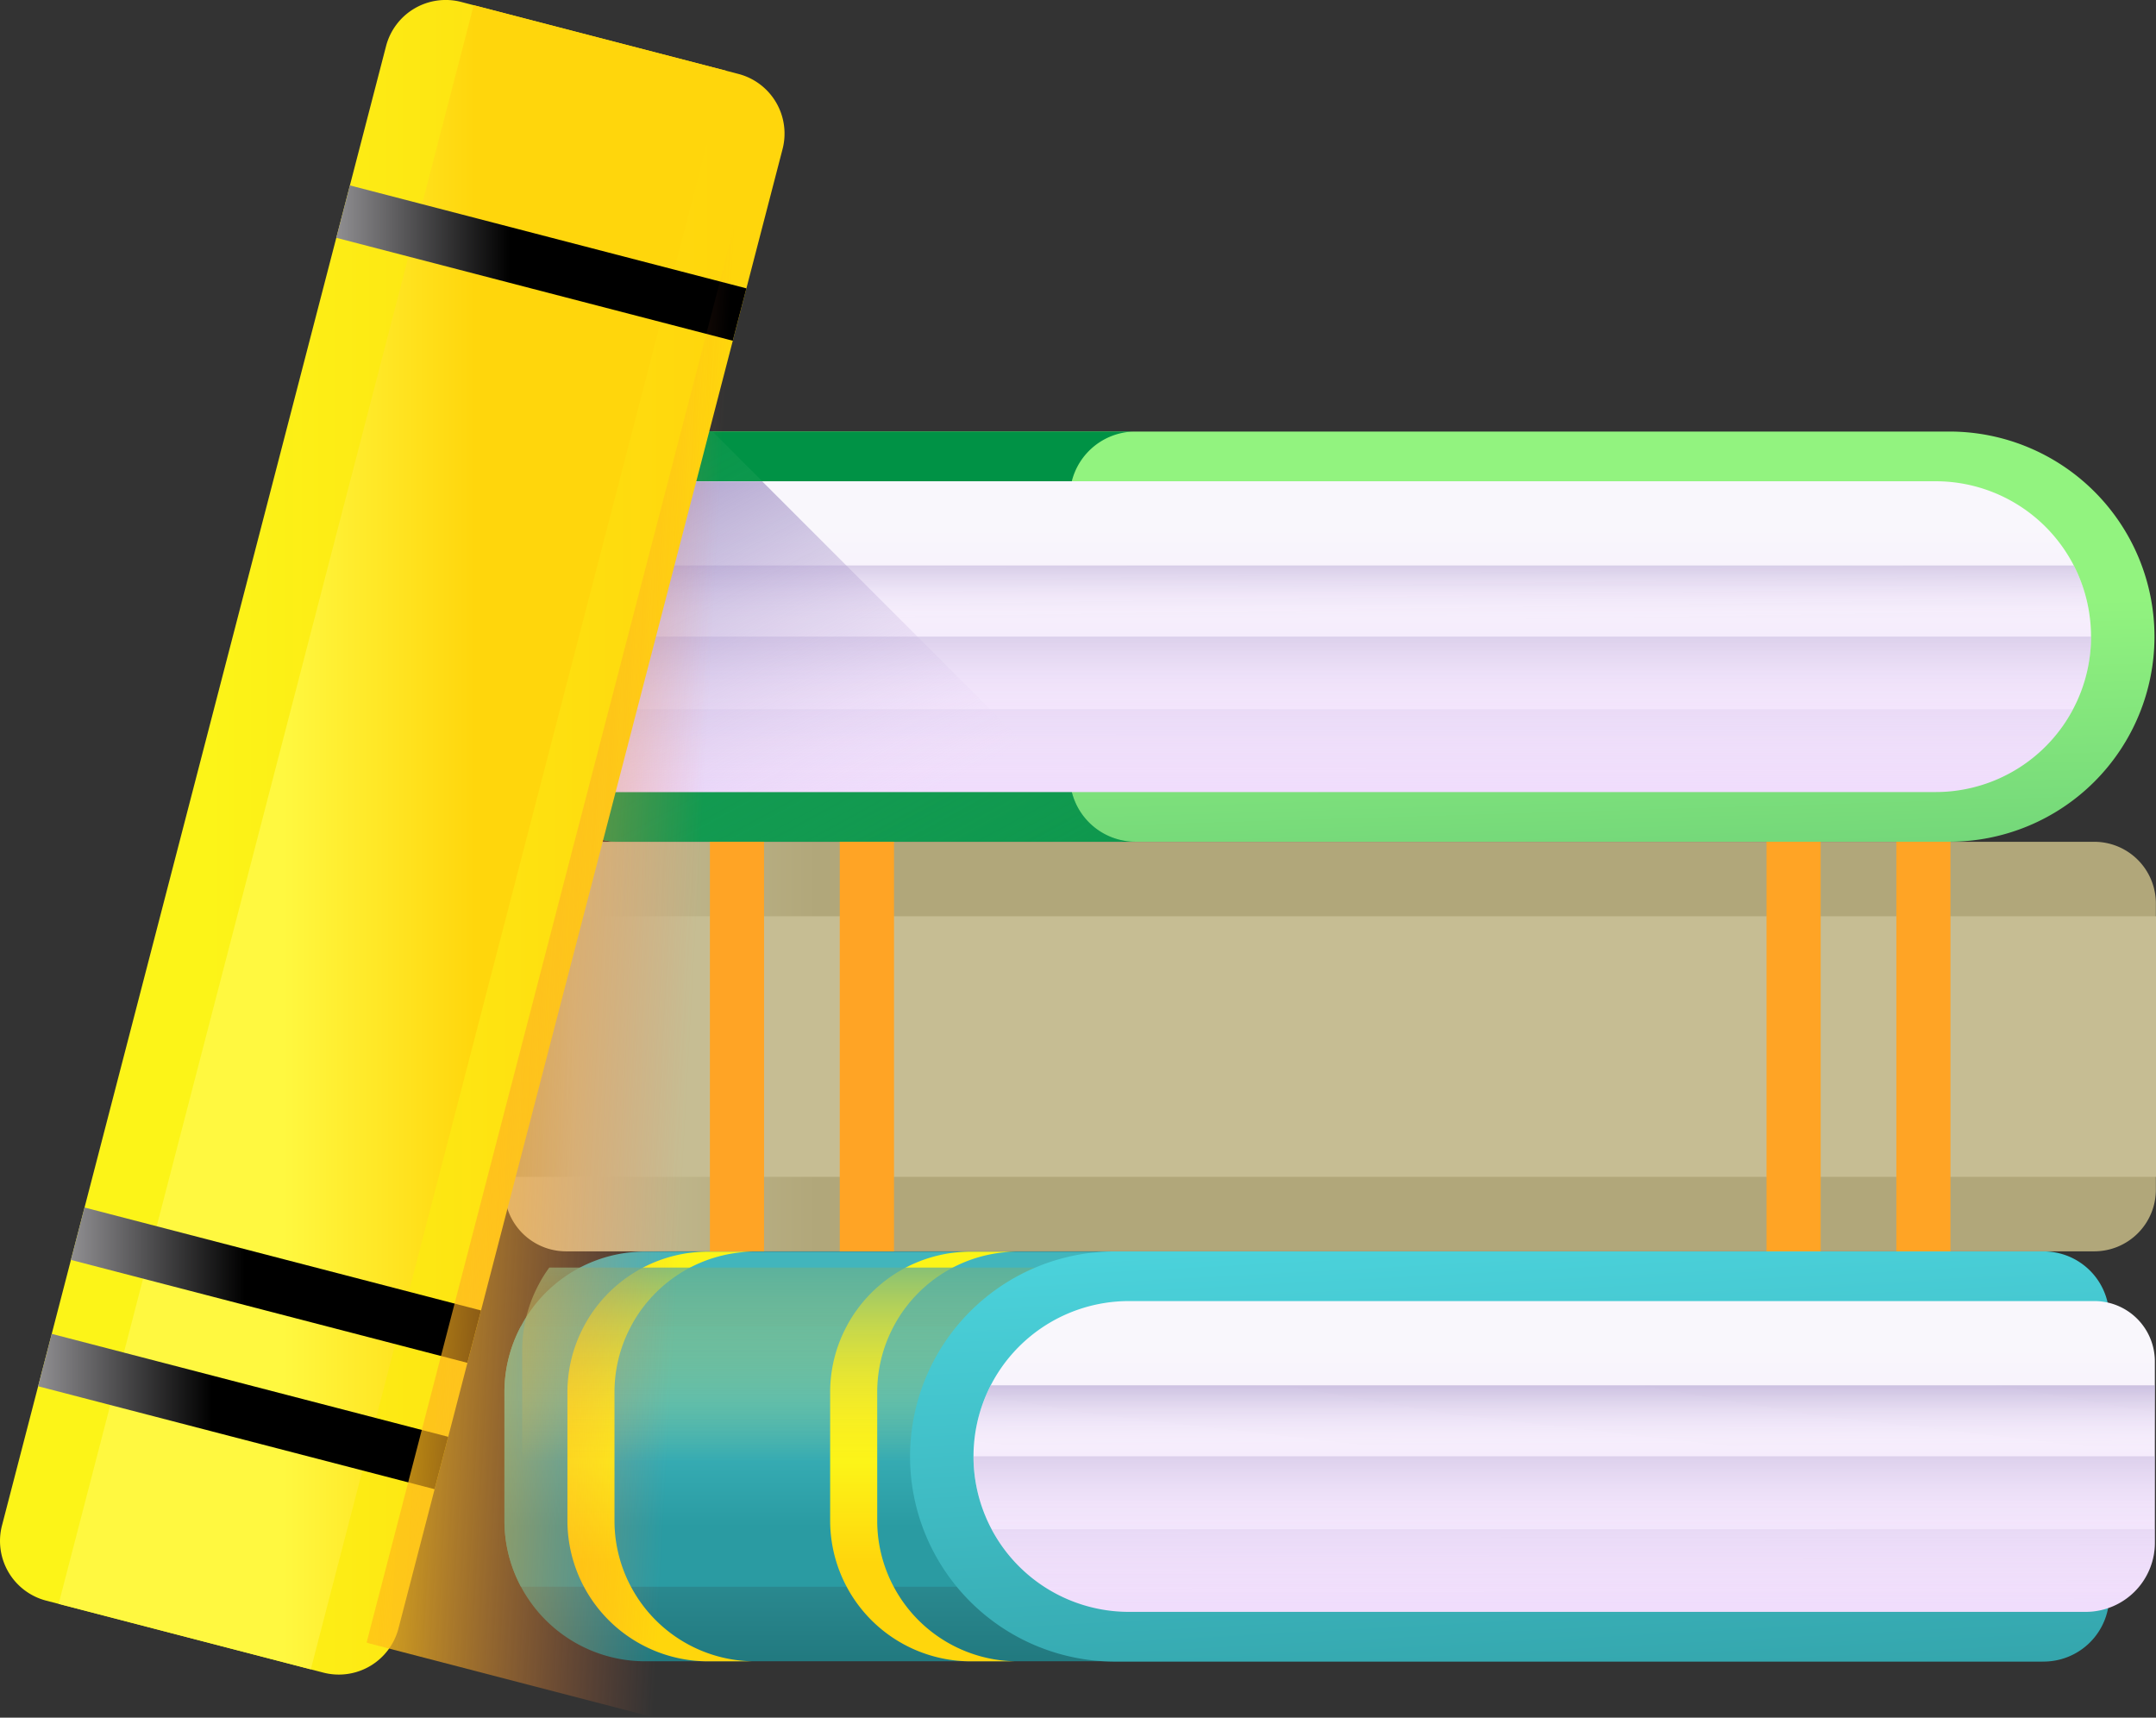
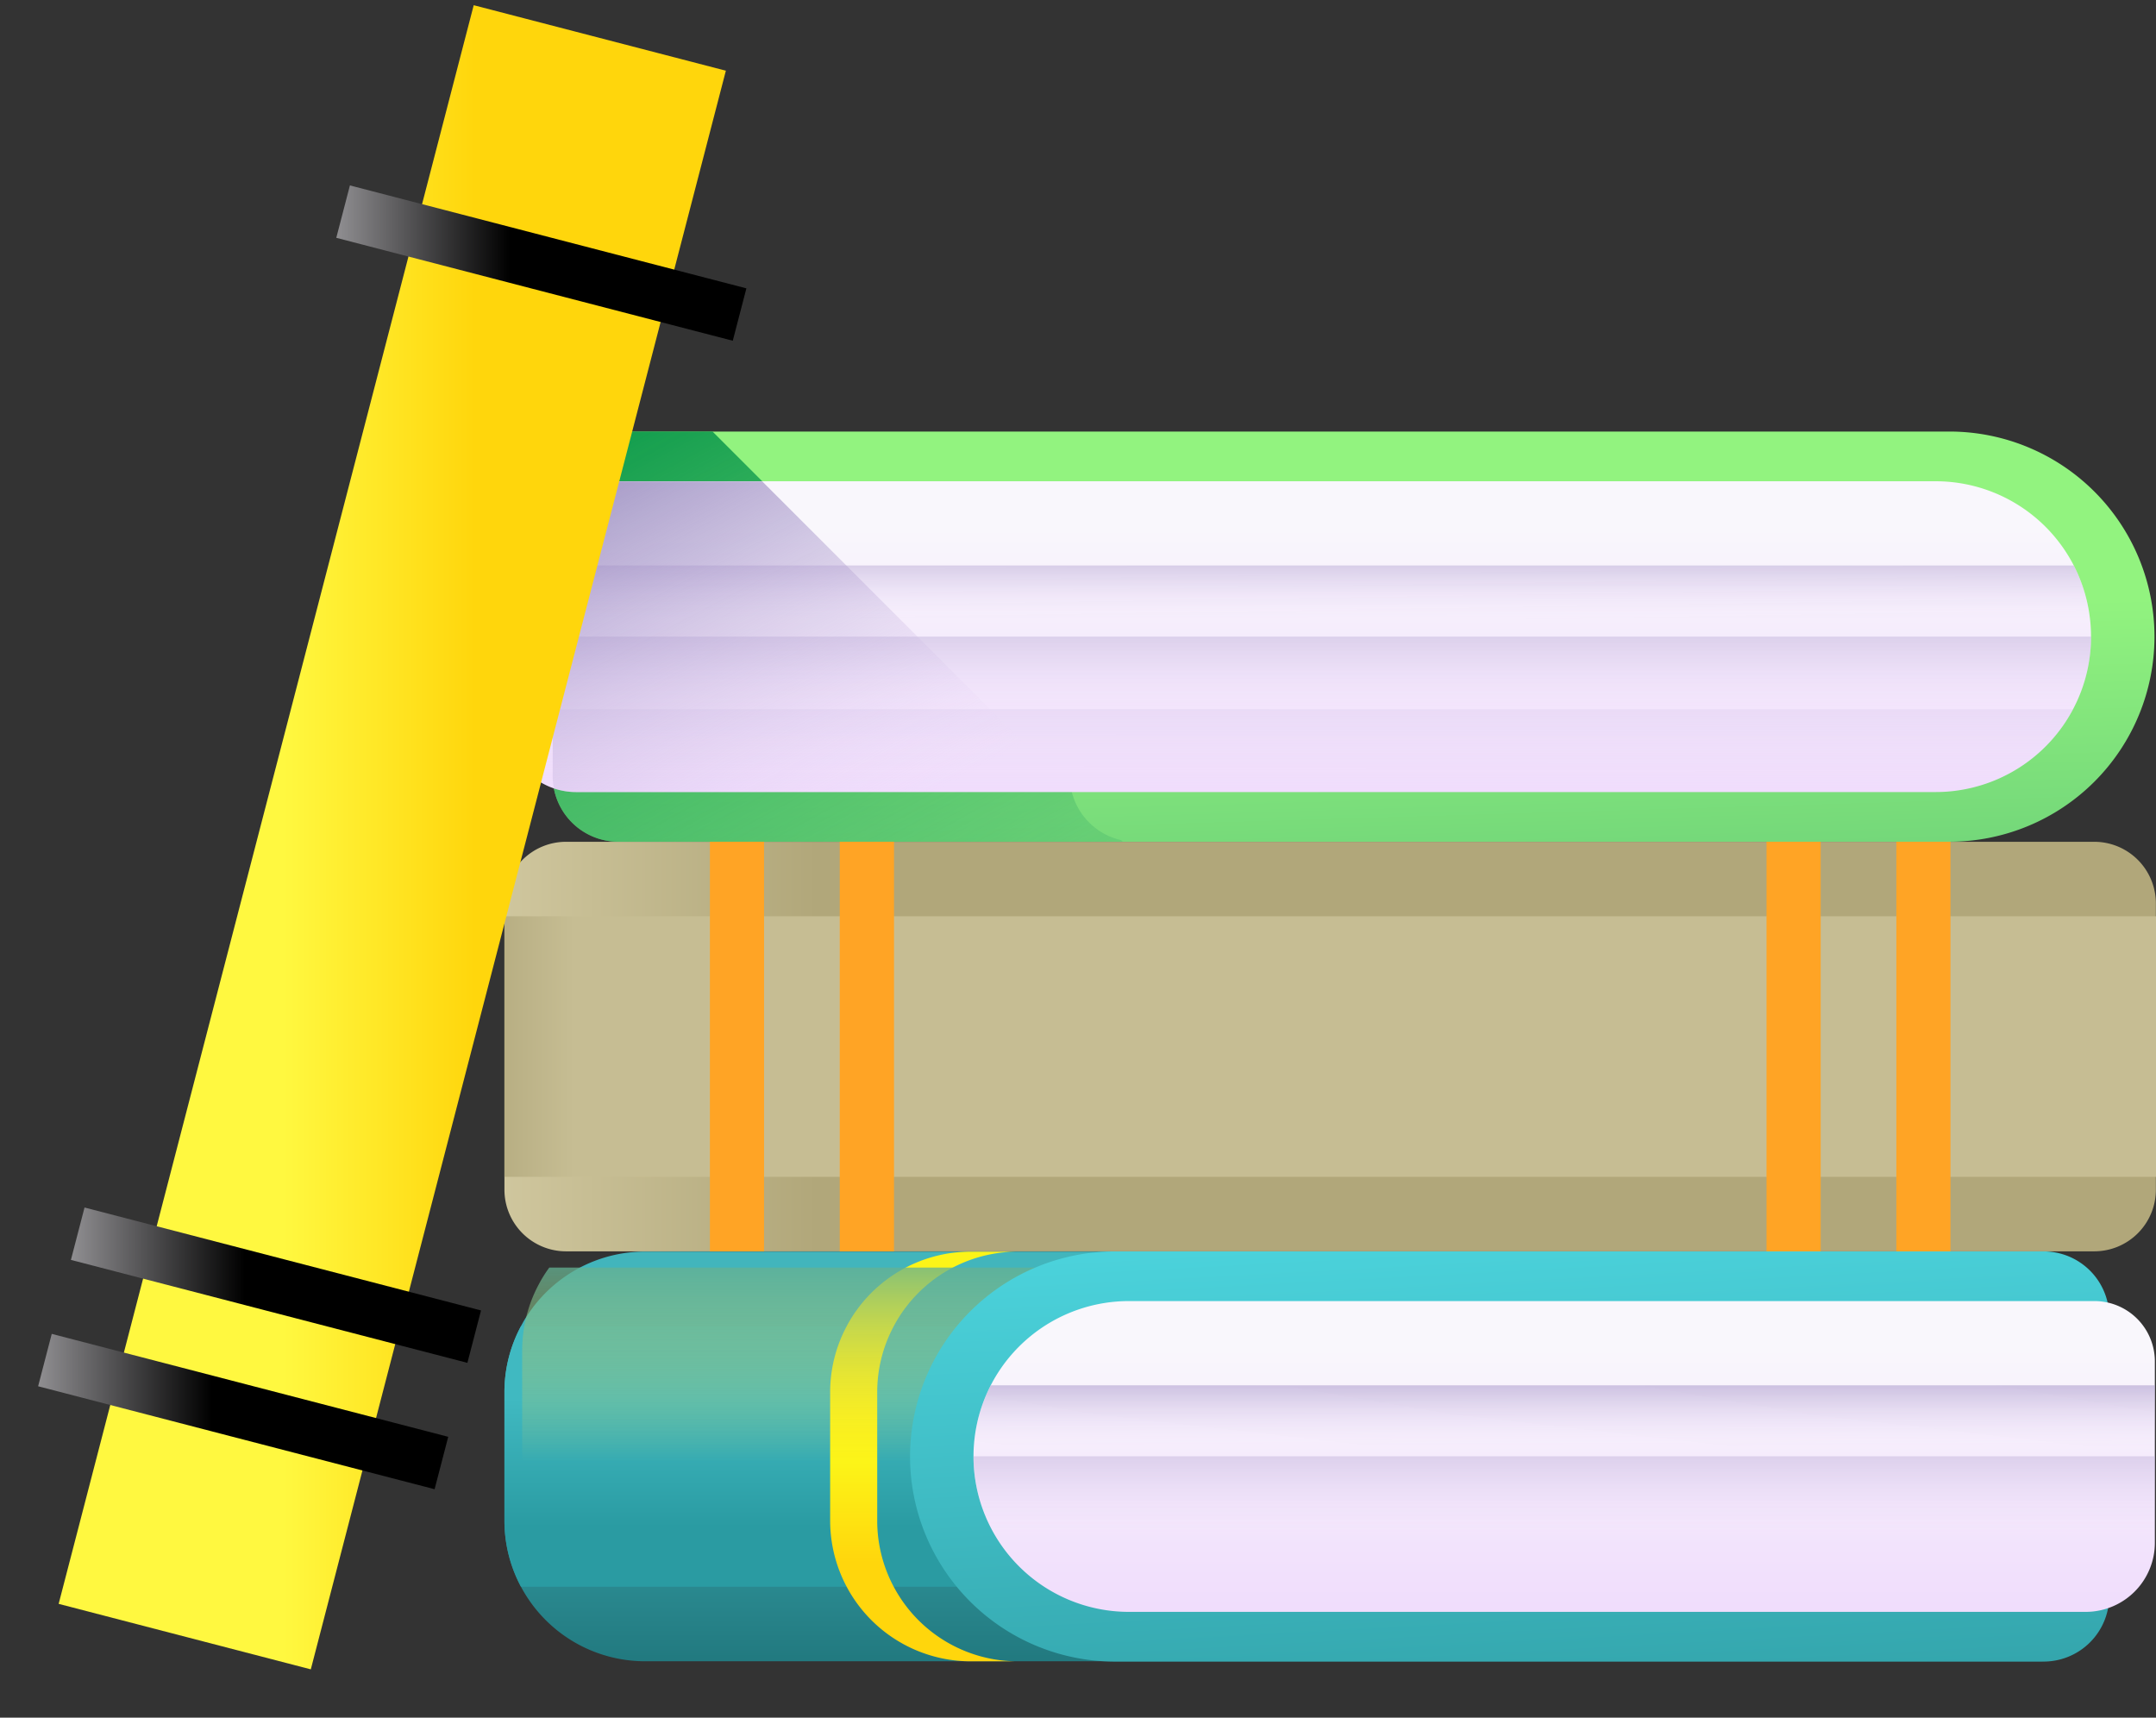
<svg xmlns="http://www.w3.org/2000/svg" xmlns:xlink="http://www.w3.org/1999/xlink" width="69.958" height="55.732" viewBox="0 0 69.958 55.732">
  <rect x="0" y="0" width="69.958" height="55.732" fill="#333333" stroke="none" />
  <defs>
    <style>.a{fill:url(#a);}.b{fill:url(#b);}.c{fill:url(#c);}.d{fill:url(#d);}.e{fill:url(#e);}.f{fill:url(#f);}.g{fill:url(#g);}.h{fill:url(#h);}.i{fill:url(#i);}.j{fill:url(#j);}.k{fill:url(#l);}.l{fill:url(#m);}.m{fill:url(#n);}.n{fill:url(#o);}.o{fill:url(#p);}.p{fill:url(#q);}.q{fill:url(#r);}.r{fill:url(#s);}.s{fill:url(#t);}.t{fill:url(#u);}.u{fill:url(#v);}.v{fill:url(#w);}.w{fill:url(#x);}.x{fill:url(#y);}.y{fill:url(#z);}.z{fill:url(#aa);}.aa{fill:url(#ad);}</style>
    <linearGradient id="a" x1="5.712" y1="-0.15" x2="5.873" y2="1.22" gradientUnits="objectBoundingBox">
      <stop offset="0" stop-color="#92f37f" />
      <stop offset="1" stop-color="#4ab272" />
    </linearGradient>
    <linearGradient id="b" x1="17.058" y1="0.5" x2="15.861" y2="0.5" gradientUnits="objectBoundingBox">
      <stop offset="0" stop-color="#4ab272" stop-opacity="0" />
      <stop offset="1" stop-color="#009245" />
    </linearGradient>
    <linearGradient id="c" x1="1.015" y1="1.611" x2="-0.195" y2="0.011" xlink:href="#b" />
    <linearGradient id="d" x1="5.901" y1="0.151" x2="5.901" y2="0.984" gradientUnits="objectBoundingBox">
      <stop offset="0" stop-color="#f9f7fc" />
      <stop offset="1" stop-color="#f0ddfc" />
    </linearGradient>
    <linearGradient id="e" x1="5.973" y1="0.986" x2="5.981" y2="-2.961" gradientUnits="objectBoundingBox">
      <stop offset="0" stop-color="#f0ddfc" stop-opacity="0" />
      <stop offset="0.289" stop-color="#c8b7e0" stop-opacity="0.29" />
      <stop offset="0.591" stop-color="#a595c8" stop-opacity="0.592" />
      <stop offset="0.84" stop-color="#8f81b8" stop-opacity="0.839" />
      <stop offset="1" stop-color="#8779b3" />
    </linearGradient>
    <linearGradient id="f" x1="5.901" y1="0.49" x2="5.901" y2="-0.677" xlink:href="#e" />
    <linearGradient id="g" x1="5.902" y1="0.258" x2="5.904" y2="-0.246" xlink:href="#e" />
    <linearGradient id="h" x1="0.5" y1="0.289" x2="0.5" y2="0.991" gradientUnits="objectBoundingBox">
      <stop offset="0" stop-color="#42b5bc" />
      <stop offset="1" stop-color="#227a80" />
    </linearGradient>
    <linearGradient id="i" x1="0.5" y1="0.279" x2="0.5" y2="0.771" gradientUnits="objectBoundingBox">
      <stop offset="0" stop-color="#40b9c1" />
      <stop offset="1" stop-color="#2a9ba2" />
    </linearGradient>
    <linearGradient id="j" x1="0.5" y1="0.516" x2="0.5" y2="0.759" gradientUnits="objectBoundingBox">
      <stop offset="0" stop-color="#fcf418" />
      <stop offset="1" stop-color="#ffd60c" />
    </linearGradient>
    <linearGradient id="l" x1="0.5" y1="0.552" x2="0.5" y2="-0.176" gradientUnits="objectBoundingBox">
      <stop offset="0" stop-color="#ffda45" stop-opacity="0" />
      <stop offset="1" stop-color="#33a4ab" />
    </linearGradient>
    <linearGradient id="m" x1="0.437" y1="-0.03" x2="0.615" y2="1.098" gradientUnits="objectBoundingBox">
      <stop offset="0" stop-color="#4bd2db" />
      <stop offset="1" stop-color="#33a4ab" />
    </linearGradient>
    <linearGradient id="n" x1="0.5" y1="0.151" x2="0.5" y2="0.984" xlink:href="#d" />
    <linearGradient id="o" x1="0.498" y1="0.927" x2="0.507" y2="-2.573" xlink:href="#e" />
    <linearGradient id="p" x1="0.5" y1="0.49" x2="0.5" y2="-0.677" xlink:href="#e" />
    <linearGradient id="q" x1="0.501" y1="0.268" x2="0.504" y2="-0.213" xlink:href="#e" />
    <linearGradient id="r" x1="-0.116" y1="25.497" x2="0.191" y2="25.497" gradientUnits="objectBoundingBox">
      <stop offset="0" stop-color="#e2dab4" />
      <stop offset="1" stop-color="#b1a77a" />
    </linearGradient>
    <linearGradient id="s" x1="-0.071" y1="39.802" x2="0.045" y2="39.802" gradientUnits="objectBoundingBox">
      <stop offset="0" stop-color="#9f9567" />
      <stop offset="1" stop-color="#c6bd93" />
    </linearGradient>
    <linearGradient id="t" x1="-29.252" y1="24.048" x2="-23.688" y2="24.048" gradientUnits="objectBoundingBox">
      <stop offset="0" stop-color="#ffda45" />
      <stop offset="1" stop-color="#ffa425" />
    </linearGradient>
    <linearGradient id="u" x1="-26.855" y1="24.365" x2="-21.29" y2="24.365" xlink:href="#t" />
    <linearGradient id="v" x1="-9.74" y1="26.628" x2="-4.176" y2="26.628" xlink:href="#t" />
    <linearGradient id="w" x1="-7.343" y1="26.945" x2="-1.778" y2="26.945" xlink:href="#t" />
    <linearGradient id="x" x1="0.688" y1="1.043" x2="-0.294" y2="-0.068" xlink:href="#e" />
    <linearGradient id="y" x1="0.266" y1="0.648" x2="0.912" y2="0.648" xlink:href="#j" />
    <linearGradient id="z" x1="0.337" y1="0.649" x2="0.624" y2="0.649" gradientUnits="objectBoundingBox">
      <stop offset="0" stop-color="#fff840" />
      <stop offset="1" stop-color="#ffd60c" />
    </linearGradient>
    <linearGradient id="aa" x1="-0.311" y1="1.972" x2="0.424" y2="1.972" gradientUnits="objectBoundingBox">
      <stop offset="0" stop-color="#f9f7fc" />
      <stop offset="1" />
    </linearGradient>
    <linearGradient id="ad" x1="0.43" y1="0.637" x2="-0.041" y2="0.581" gradientUnits="objectBoundingBox">
      <stop offset="0" stop-color="#ff7044" stop-opacity="0" />
      <stop offset="1" stop-color="#ffd60c" />
    </linearGradient>
  </defs>
  <g transform="translate(0 0)">
    <path class="a" d="M130.739,161.16v9.047a2.131,2.131,0,0,0,2.131,2.131h43.189a6.654,6.654,0,1,0,0-13.309H132.87a2.131,2.131,0,0,0-2.131,2.131Z" transform="translate(-112.805 -145.027)" />
-     <path class="b" d="M132.87,159.03h16.78a2.131,2.131,0,0,0-2.131,2.131v9.047a2.131,2.131,0,0,0,2.131,2.131H132.87a2.131,2.131,0,0,1-2.131-2.131v-9.047A2.131,2.131,0,0,1,132.87,159.03Z" transform="translate(-112.805 -145.028)" />
    <path class="c" d="M132.87,172.339h16.365l-.053-.053a2.132,2.132,0,0,1-1.61-1.61L135.926,159.03H132.87a2.131,2.131,0,0,0-2.131,2.131v9.047A2.131,2.131,0,0,0,132.87,172.339Z" transform="translate(-112.805 -145.028)" />
    <path class="d" d="M122.188,180.867H166.3a5.042,5.042,0,1,0,0-10.084H121.9a1.959,1.959,0,0,0-1.959,1.959v5.882a2.243,2.243,0,0,0,2.243,2.243Z" transform="translate(-103.492 -155.168)" />
    <path class="e" d="M170.757,224.721a5.041,5.041,0,0,1-4.457,2.685H122.188a2.243,2.243,0,0,1-2.243-2.243v-.443Z" transform="translate(-103.492 -201.708)" />
    <path class="f" d="M166.3,212.582H122.188a2.243,2.243,0,0,1-2.243-2.243v-2.8h51.4A5.042,5.042,0,0,1,166.3,212.582Z" transform="translate(-103.492 -186.883)" />
    <path class="g" d="M170.781,190.711a5.041,5.041,0,0,1-4.482,7.35H122.188a2.243,2.243,0,0,1-2.243-2.243v-5.108Z" transform="translate(-103.492 -172.363)" />
    <path class="h" d="M171.076,355.019v9.288a2,2,0,0,1-1.929,2l-.037,0-.036,0H123.889a4.566,4.566,0,0,1-4.565-4.567v-4.16a4.532,4.532,0,0,1,.536-2.146,4.257,4.257,0,0,1,.344-.55,4.56,4.56,0,0,1,3.685-1.87h45.185A2,2,0,0,1,171.076,355.019Z" transform="translate(-102.956 -312.405)" />
    <path class="i" d="M171.075,370.653v8.453H119.859a4.543,4.543,0,0,1-.536-2.148V372.8a4.532,4.532,0,0,1,.536-2.146h51.216Z" transform="translate(-102.955 -327.622)" />
-     <path class="j" d="M136.291,363.89a4.543,4.543,0,0,1-.536-2.148v-4.16a4.532,4.532,0,0,1,.536-2.146,4.255,4.255,0,0,1,.344-.55,4.56,4.56,0,0,1,3.685-1.87h-1.527a4.56,4.56,0,0,0-3.685,1.87,4.265,4.265,0,0,0-.344.55,4.532,4.532,0,0,0-.536,2.146v4.16a4.566,4.566,0,0,0,4.565,4.567h1.527A4.559,4.559,0,0,1,136.291,363.89Z" transform="translate(-115.816 -312.405)" />
    <path class="j" d="M198.437,363.89a4.543,4.543,0,0,1-.536-2.148v-4.16a4.532,4.532,0,0,1,.536-2.146,4.255,4.255,0,0,1,.344-.55,4.56,4.56,0,0,1,3.685-1.87h-1.527a4.56,4.56,0,0,0-3.685,1.87,4.269,4.269,0,0,0-.344.55,4.532,4.532,0,0,0-.536,2.146v4.16a4.566,4.566,0,0,0,4.565,4.567h1.527A4.559,4.559,0,0,1,198.437,363.89Z" transform="translate(-169.437 -312.405)" />
    <path class="k" d="M169.154,368.647v9.288c0,.044,0,.085-.007.129l-.037,0-.036,0H123.889a4.566,4.566,0,0,1-4.565-4.567v-4.16a4.532,4.532,0,0,1,.536-2.146,4.257,4.257,0,0,1,.344-.55h46.948a2,2,0,0,1,2,2Z" transform="translate(-102.38 -325.514)" />
    <path class="l" d="M254.181,355.082v9.047a2.131,2.131,0,0,1-2.131,2.131H221.924a6.654,6.654,0,1,1,0-13.309H252.05a2.131,2.131,0,0,1,2.131,2.131Z" transform="translate(-185.74 -312.348)" />
    <path class="m" d="M266.371,374.789H235.322a5.042,5.042,0,1,1,0-10.084h31.332a1.959,1.959,0,0,1,1.959,1.959v5.882a2.243,2.243,0,0,1-2.243,2.243Z" transform="translate(-198.692 -322.49)" />
-     <path class="n" d="M234.543,418.643A5.04,5.04,0,0,0,239,421.328h31.049a2.243,2.243,0,0,0,2.243-2.243v-.443Z" transform="translate(-202.37 -369.029)" />
    <path class="o" d="M235.323,406.5h31.049a2.243,2.243,0,0,0,2.243-2.243v-2.8H230.281a5.042,5.042,0,0,0,5.042,5.042Z" transform="translate(-198.693 -354.206)" />
    <path class="p" d="M230.841,384.633a5.041,5.041,0,0,0,4.482,7.35h31.049a2.243,2.243,0,0,0,2.243-2.243v-5.108Z" transform="translate(-198.693 -339.684)" />
    <path class="q" d="M119.323,267.342v-9.288a2,2,0,0,1,2-2h49.586a2,2,0,0,1,2,2v9.288a2,2,0,0,1-2,2H121.325A2,2,0,0,1,119.323,267.342Z" transform="translate(-102.955 -228.741)" />
    <path class="r" d="M119.323,282.141v-8.454h53.59v8.454Z" transform="translate(-102.955 -243.957)" />
    <path class="s" d="M448.586,269.344V256.052h1.757v13.292Z" transform="translate(-387.053 -228.741)" />
    <path class="t" d="M417.874,269.344V256.052h1.757v13.292Z" transform="translate(-360.553 -228.741)" />
    <path class="u" d="M198.639,269.344V256.052H200.4v13.292Z" transform="translate(-171.391 -228.741)" />
    <path class="v" d="M167.927,269.344V256.052h1.757v13.292Z" transform="translate(-144.892 -228.741)" />
    <path class="w" d="M130.793,170.831a2.133,2.133,0,0,0-.054.471v9.047a2.151,2.151,0,0,0,.038.4,2.233,2.233,0,0,0,.724.122h16.084c0-.017-.009-.033-.013-.05l-10.033-10.033h-6.321A1.968,1.968,0,0,0,130.793,170.831Z" transform="translate(-112.805 -155.168)" />
-     <path class="x" d="M10.489,111.22,1.5,108.886a2,2,0,0,1-1.435-2.441L12.526,58.45a2,2,0,0,1,2.441-1.435l8.99,2.334a2,2,0,0,1,1.435,2.441L12.93,109.785A2,2,0,0,1,10.489,111.22Z" transform="translate(0 -56.951)" />
    <path class="y" d="M22.056,112.181l-8.182-2.125,13.468-51.87,8.182,2.125Z" transform="translate(-11.971 -58.017)" />
    <path class="z" d="M92.416,105.84,79.551,102.5l.442-1.7,12.865,3.34Z" transform="translate(-68.639 -94.784)" />
    <path class="z" d="M21.884,377.491l-12.865-3.34.442-1.7,12.865,3.34Z" transform="translate(-7.782 -329.172)" />
    <path class="z" d="M29.643,347.606l-12.865-3.34.442-1.7,12.865,3.34Z" transform="translate(-14.477 -303.387)" />
-     <path class="aa" d="M24.956,74a2,2,0,0,0-2.441,1.435L10.054,123.433c-.006.024-.01.048-.015.072.04.013.081.028.122.038l8.99,2.334a2,2,0,0,0,2.441-1.435L34.054,76.448c.006-.024.01-.048.015-.072-.04-.013-.081-.028-.122-.038Z" transform="translate(1.86 -70.21)" />
  </g>
</svg>